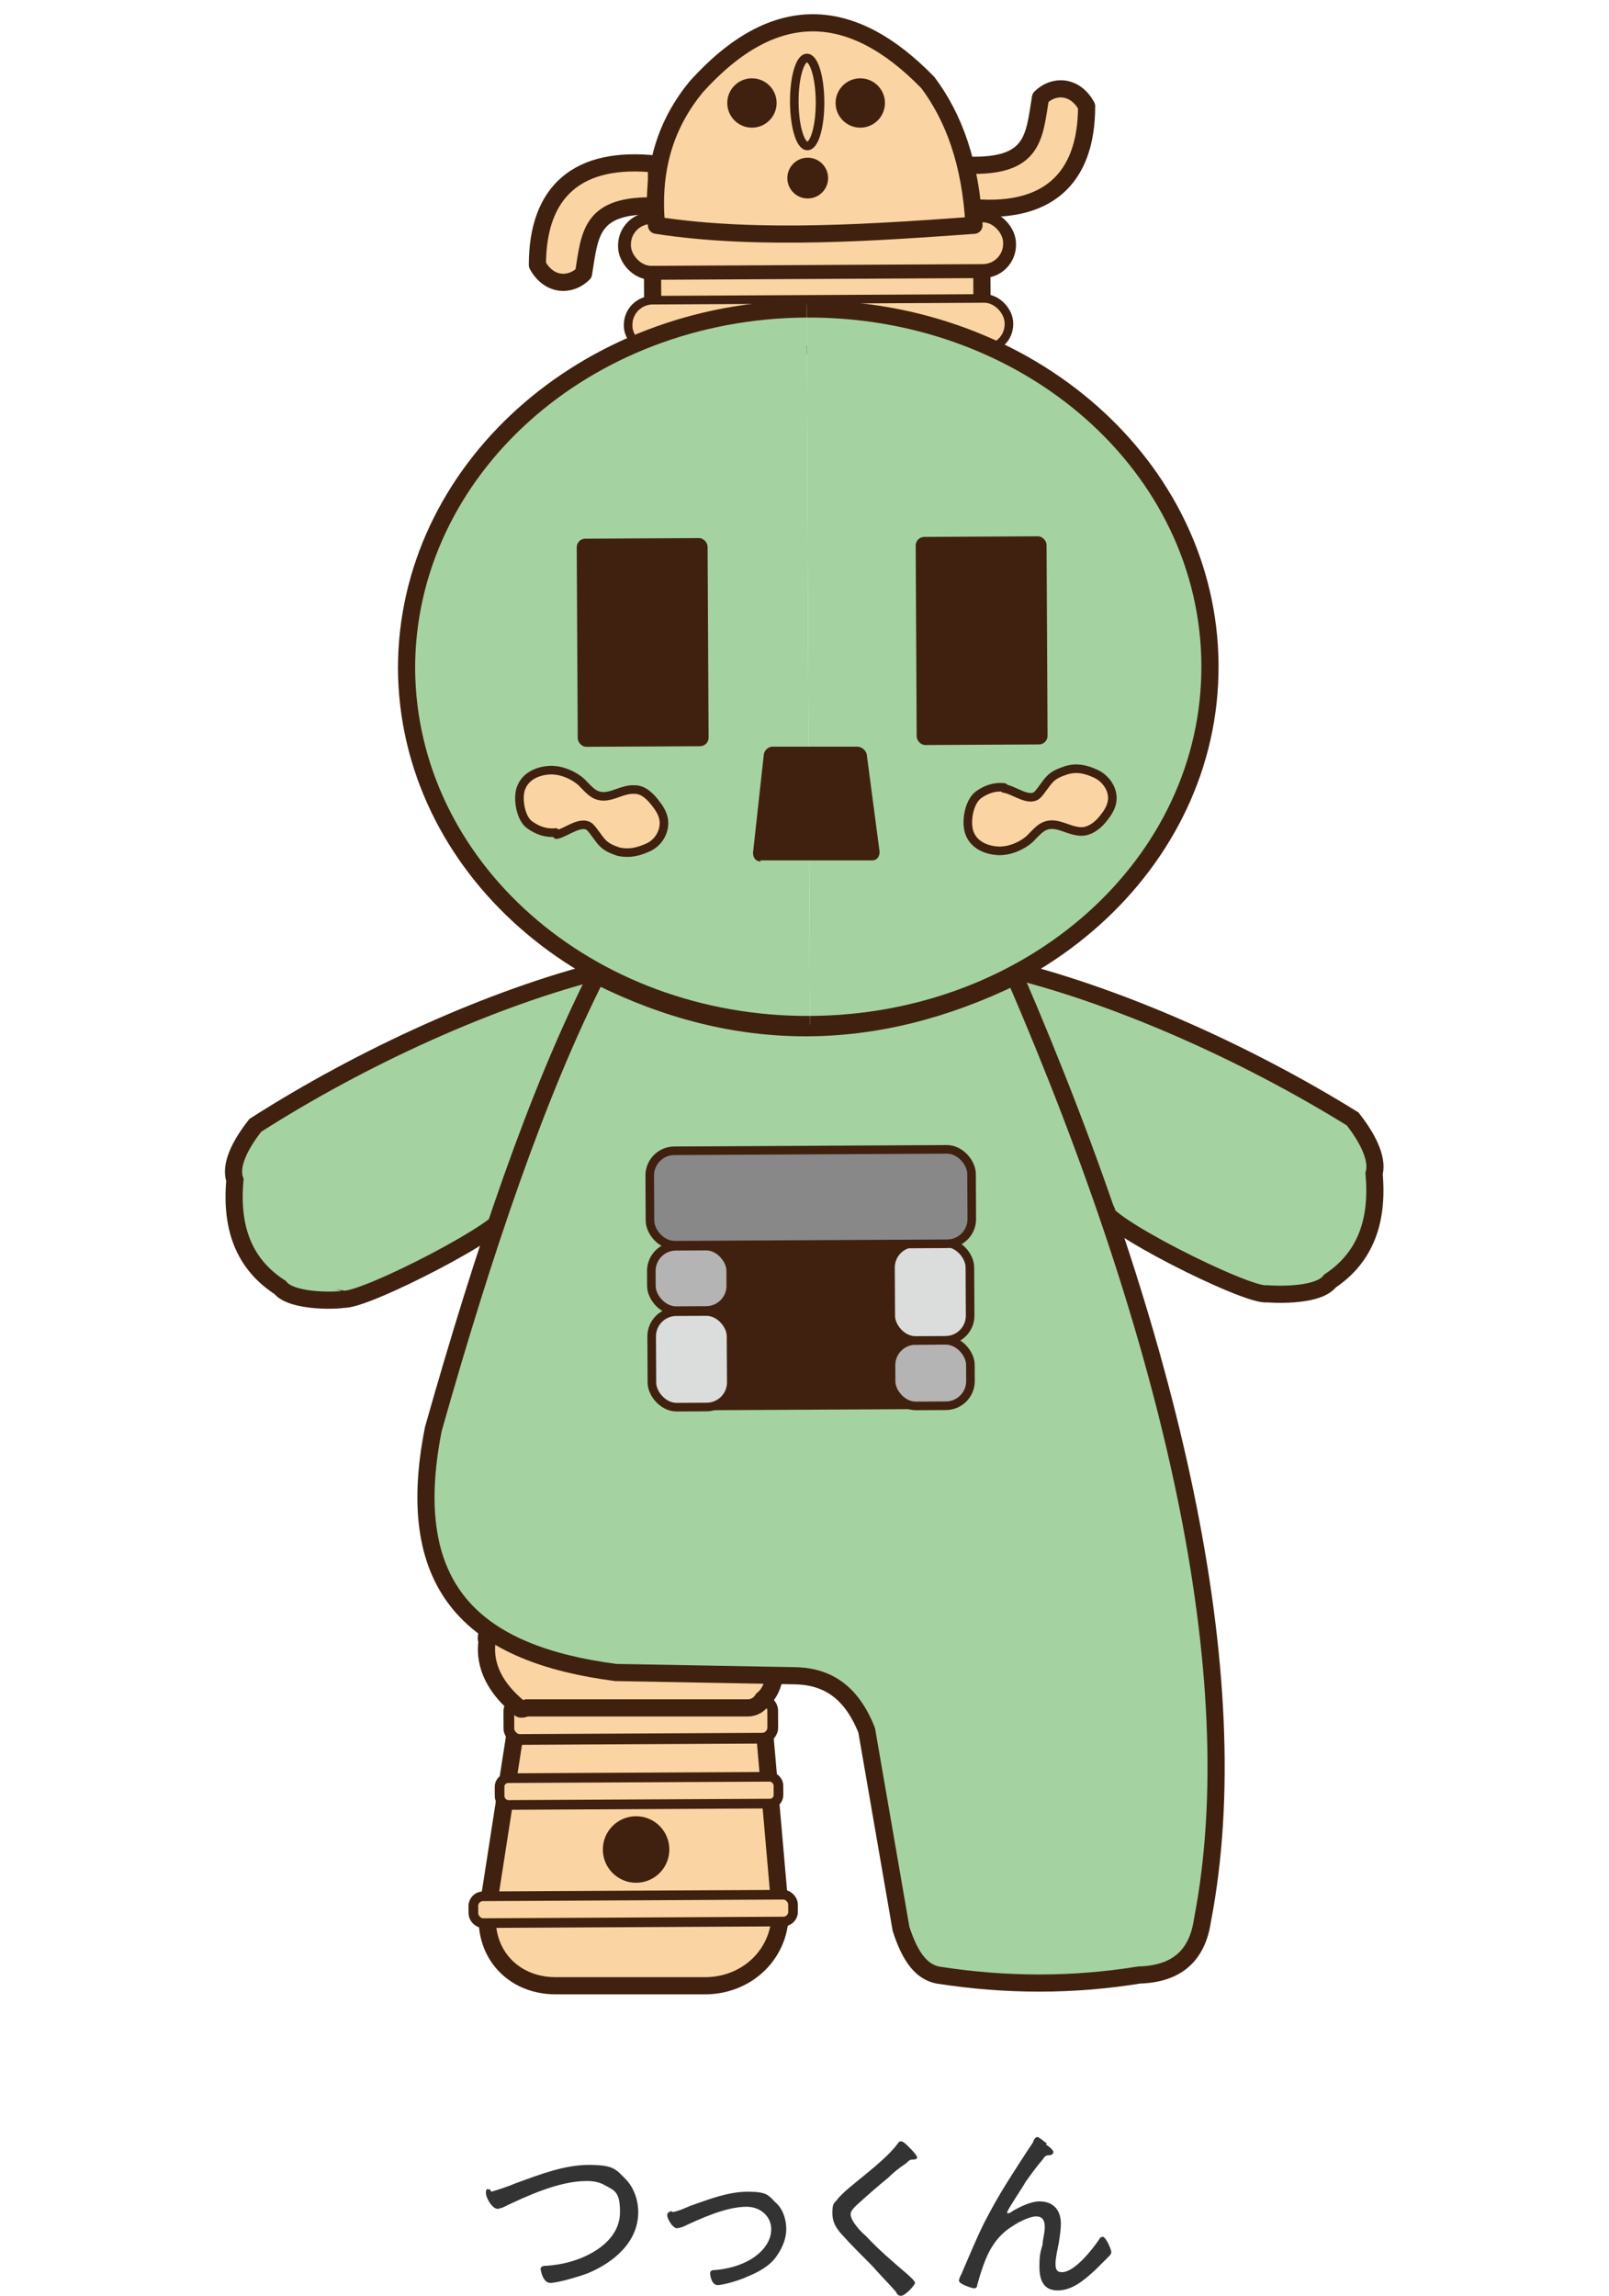
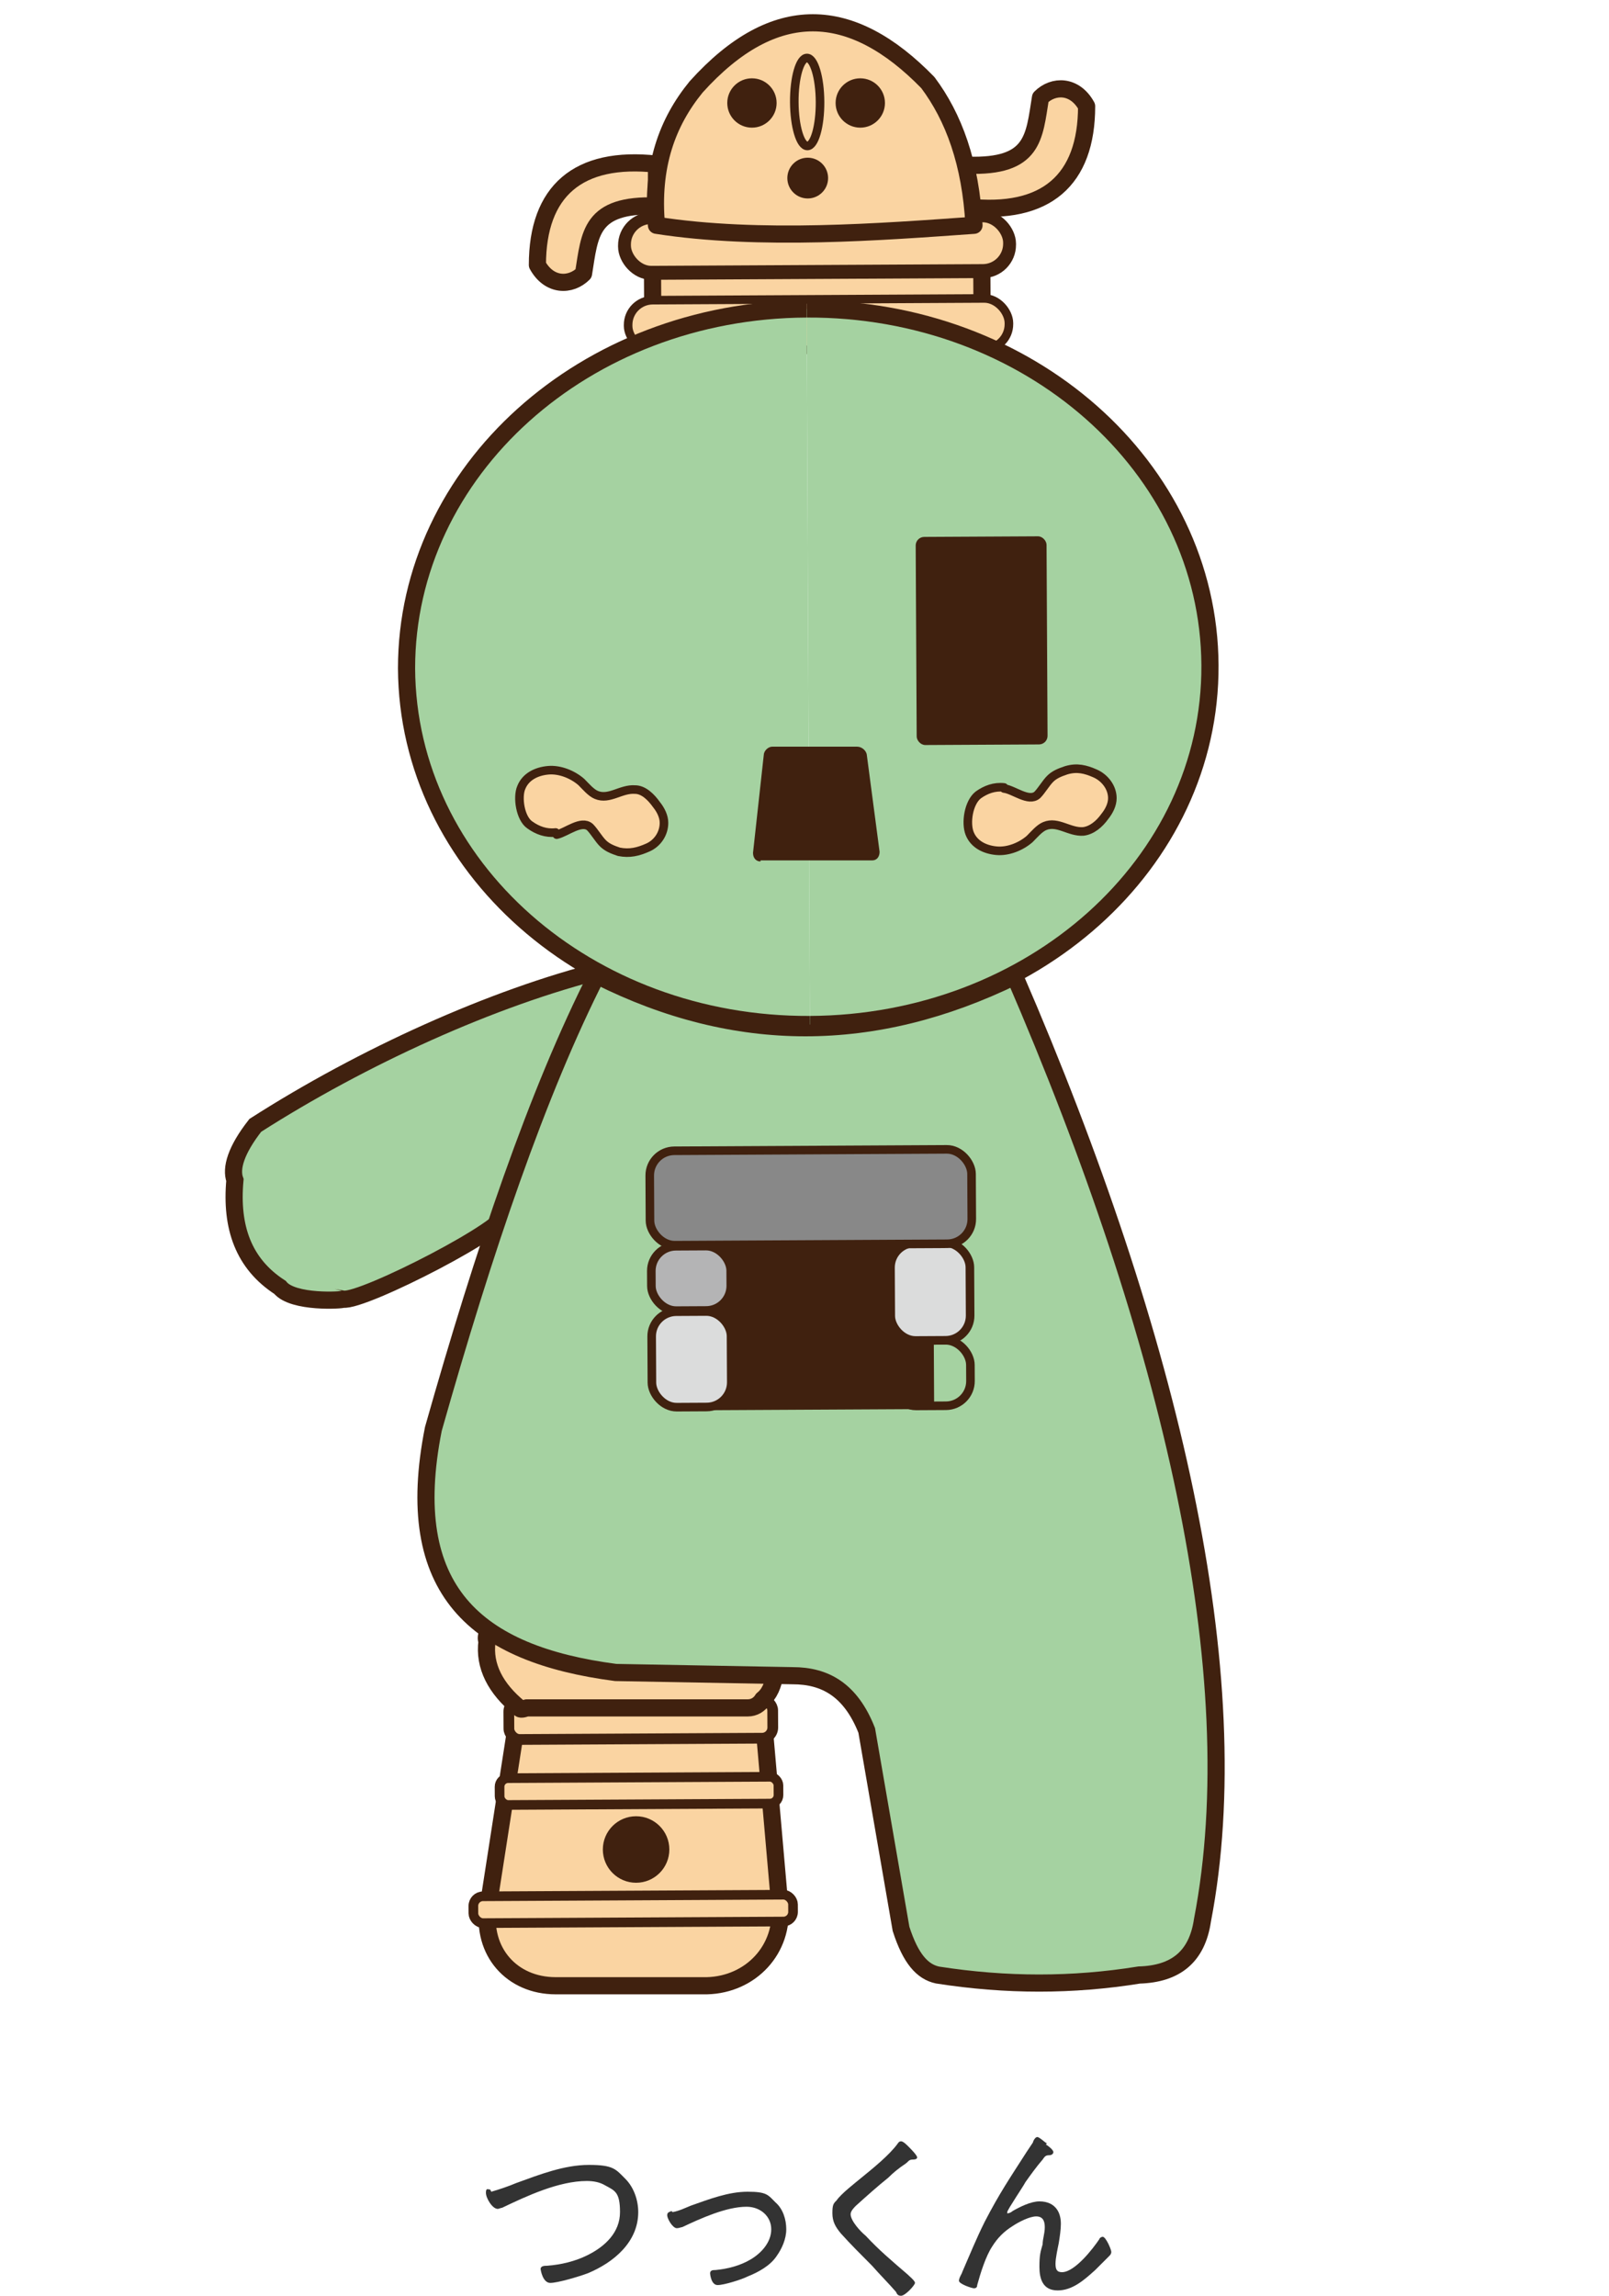
<svg xmlns="http://www.w3.org/2000/svg" version="1.1" viewBox="0 0 150 214">
  <defs>
    <style>
      .cls-1 {
        fill: #40210f;
      }

      .cls-2 {
        fill: #dbdcdc;
      }

      .cls-3 {
        fill: #231815;
      }

      .cls-4 {
        stroke-width: 1px;
      }

      .cls-4, .cls-5, .cls-6, .cls-7, .cls-8 {
        fill: none;
      }

      .cls-4, .cls-5, .cls-6, .cls-7, .cls-8, .cls-9, .cls-10 {
        stroke-linecap: round;
        stroke-linejoin: round;
      }

      .cls-4, .cls-5, .cls-6, .cls-7, .cls-8, .cls-9, .cls-10, .cls-11 {
        stroke: #40210f;
      }

      .cls-5, .cls-9, .cls-11 {
        stroke-width: 1.6px;
      }

      .cls-6 {
        stroke-width: .9px;
      }

      .cls-7 {
        stroke-width: .9px;
      }

      .cls-8, .cls-10 {
        stroke-width: .8px;
      }

      .cls-9, .cls-10, .cls-12 {
        fill: #fad4a2;
      }

      .cls-13 {
        fill: #b4b4b5;
      }

      .cls-14 {
        fill: #333;
      }

      .cls-11 {
        fill: #a5d2a1;
        stroke-miterlimit: 10;
      }

      .cls-15 {
        fill: #888;
      }
    </style>
  </defs>
  <g>
    <g id="_レイヤー_1" data-name="レイヤー_1">
      <g>
        <g>
          <g>
            <g>
              <path class="cls-12" d="M72.7,177.6c.4,4.1-2.7,7.4-6.8,7.5h-14.1c-4.1,0-6.9-3.2-6.3-7.3l2.5-16.1c.6-4.1,4.5-7.4,8.6-7.4h6.6c4.1,0,7.8,3.3,8.1,7.4l1.4,16Z" />
              <path class="cls-5" d="M72.7,177.6c.4,4.1-2.7,7.4-6.8,7.5h-14.1c-4.1,0-6.9-3.2-6.3-7.3l2.5-16.1c.6-4.1,4.5-7.4,8.6-7.4h6.6c4.1,0,7.8,3.3,8.1,7.4l1.4,16Z" />
            </g>
            <circle class="cls-1" cx="59.3" cy="172.4" r="3.1" />
            <g>
              <rect class="cls-12" x="47.4" y="158.5" width="24.6" height="3.6" rx="1" ry="1" transform="translate(-.8 .3) rotate(-.3)" />
              <rect class="cls-4" x="47.4" y="158.5" width="24.6" height="3.6" rx="1" ry="1" transform="translate(-.8 .3) rotate(-.3)" />
            </g>
            <g>
              <rect class="cls-12" x="46.5" y="165.7" width="26" height="2.5" rx=".8" ry=".8" transform="translate(-.8 .3) rotate(-.3)" />
              <rect class="cls-7" x="46.5" y="165.7" width="26" height="2.5" rx=".8" ry=".8" transform="translate(-.8 .3) rotate(-.3)" />
            </g>
            <g>
              <rect class="cls-12" x="44.1" y="176.7" width="29.8" height="2.5" rx=".9" ry=".9" transform="translate(-.9 .3) rotate(-.3)" />
              <rect class="cls-6" x="44.1" y="176.7" width="29.8" height="2.5" rx=".9" ry=".9" transform="translate(-.9 .3) rotate(-.3)" />
            </g>
            <path class="cls-9" d="M69.7,159.2h-20.6c-.3.1-.6.2-.7,0-2.2-1.8-3.3-3.9-3-6.2-.2-.5.1-1.1.7-1.1h25.1c.5-.1.9.3,1.4.6-.2,2.5-.2,4.9-1.5,5.9-.3.5-.8.8-1.4.8Z" />
          </g>
          <g>
-             <path class="cls-11" d="M93.5,90.2c10.5,2.5,22.6,7.9,32.6,14.1,1.8,2.3,2.3,4,2,5.1.4,4.4-.8,7.8-4.1,10-1.2,1.6-5.9,1.2-5.9,1.2-1.8.3-16.1-6.9-15.1-8-4.2-8-6.9-16.2-9.5-22.5Z" />
            <path class="cls-11" d="M56.3,90.4c-10.4,2.6-22.5,8.1-32.5,14.5-1.8,2.3-2.3,4-1.9,5.1-.4,4.4.8,7.8,4.2,10,1.2,1.5,5.9,1.2,5.9,1.1,1.8.3,16-7,15.1-8.1,4.1-8,6.8-16.3,9.3-22.6Z" />
            <path class="cls-11" d="M55.7,90.8c-5.6,11-10.6,25.8-15.3,42.4-3,15.1,4,21,17,22.7l16.5.3c3,0,5.4,1.3,6.9,5.1l3.2,18.5c.9,2.8,2,4,3.4,4.3,6.4,1,12.6,1,18.8,0,3.4-.1,5.4-1.7,5.9-5.1,4.4-22.8-2.9-54.2-17.5-88-13.1,6.4-26,6.4-38.8,0Z" />
            <rect class="cls-1" x="65.2" y="112.3" width="21.8" height="19.1" transform="translate(-.6 .4) rotate(-.3)" />
            <g>
              <rect class="cls-13" x="60.7" y="116.2" width="7.4" height="6" rx="2.3" ry="2.3" transform="translate(-.6 .3) rotate(-.3)" />
              <rect class="cls-8" x="60.7" y="116.2" width="7.4" height="6" rx="2.3" ry="2.3" transform="translate(-.6 .3) rotate(-.3)" />
            </g>
            <g>
              <rect class="cls-2" x="60.7" y="122.3" width="7.4" height="8.9" rx="2.3" ry="2.3" transform="translate(-.6 .3) rotate(-.3)" />
              <rect class="cls-8" x="60.7" y="122.3" width="7.4" height="8.9" rx="2.3" ry="2.3" transform="translate(-.6 .3) rotate(-.3)" />
            </g>
            <g>
-               <rect class="cls-13" x="83" y="125" width="7.4" height="6.1" rx="2.3" ry="2.3" transform="translate(-.6 .4) rotate(-.3)" />
              <rect class="cls-8" x="83" y="125" width="7.4" height="6.1" rx="2.3" ry="2.3" transform="translate(-.6 .4) rotate(-.3)" />
            </g>
            <g>
              <rect class="cls-2" x="83" y="115.9" width="7.4" height="9.1" rx="2.3" ry="2.3" transform="translate(-.6 .4) rotate(-.3)" />
              <rect class="cls-8" x="83" y="115.9" width="7.4" height="9.1" rx="2.3" ry="2.3" transform="translate(-.6 .4) rotate(-.3)" />
            </g>
            <g>
              <rect class="cls-15" x="60.5" y="107.2" width="30" height="8.8" rx="2.3" ry="2.3" transform="translate(-.5 .4) rotate(-.3)" />
              <rect class="cls-8" x="60.5" y="107.2" width="30" height="8.8" rx="2.3" ry="2.3" transform="translate(-.5 .4) rotate(-.3)" />
            </g>
          </g>
          <g>
            <path class="cls-9" d="M61.2,15.3c-7.3-.8-11.1,2.5-11.1,9.4,1.1,2,3.1,2,4.3.8.6-3.7.6-6.5,6.8-6.3v-3.9Z" />
            <path class="cls-9" d="M90.2,19.3c7.3.8,11.1-2.5,11.1-9.4-1.1-2-3.1-2-4.3-.8-.6,3.7-.6,6.5-6.8,6.3v3.9Z" />
            <rect class="cls-9" x="60.8" y="23.5" width="30.7" height="5.7" transform="translate(-.1 .4) rotate(-.3)" />
            <g>
              <rect class="cls-12" x="58.4" y="20.5" width="35.5" height="4.7" rx="2.3" ry="2.3" transform="translate(-.1 .4) rotate(-.3)" />
              <rect class="cls-5" x="58.4" y="20.5" width="35.5" height="4.7" rx="2.3" ry="2.3" transform="translate(-.1 .4) rotate(-.3)" />
            </g>
            <g>
              <rect class="cls-12" x="58.4" y="20.4" width="35.5" height="4.7" rx="2.3" ry="2.3" transform="translate(-.1 .4) rotate(-.3)" />
              <rect class="cls-8" x="58.4" y="20.4" width="35.5" height="4.7" rx="2.3" ry="2.3" transform="translate(-.1 .4) rotate(-.3)" />
            </g>
            <g>
              <rect class="cls-12" x="58.5" y="27.9" width="35.5" height="4.7" rx="2.3" ry="2.3" transform="translate(-.1 .4) rotate(-.3)" />
              <rect class="cls-8" x="58.5" y="27.9" width="35.5" height="4.7" rx="2.3" ry="2.3" transform="translate(-.1 .4) rotate(-.3)" />
            </g>
            <path class="cls-9" d="M61.2,21c-.5-5.5,1-9.6,3.7-12.9,7.3-8.1,14.5-7.7,21.6-.4,2.4,3.2,4,7.5,4.3,13.3-8.5.6-20,1.5-29.6,0Z" />
            <circle class="cls-1" cx="70.1" cy="9.6" r="2.3" />
            <circle class="cls-1" cx="80.2" cy="9.6" r="2.3" />
            <circle class="cls-1" cx="75.3" cy="16.6" r="1.9" />
            <ellipse class="cls-8" cx="75.2" cy="9.5" rx="1.2" ry="4.1" transform="translate(0 .4) rotate(-.3)" />
          </g>
          <line class="cls-3" x1="82.1" y1="80.3" x2="70.1" y2="80.3" />
          <g>
            <path class="cls-11" d="M75.2,28.8c20.7-.1,37.5,14.7,37.6,33.2s-16.6,33.4-37.3,33.5" />
            <path class="cls-11" d="M75.5,95.5c-20.7.1-37.5-14.7-37.6-33.2,0-18.4,16.6-33.4,37.3-33.5" />
          </g>
-           <rect class="cls-1" x="53.8" y="50.2" width="12.2" height="19.4" rx=".8" ry=".8" transform="translate(-.3 .3) rotate(-.3)" />
          <rect class="cls-1" x="85.4" y="50.1" width="12.2" height="19.4" rx=".8" ry=".8" transform="translate(-.3 .4) rotate(-.3)" />
          <path class="cls-1" d="M70.9,80.3c-.4,0-.7-.3-.7-.8l1-9.1c0-.4.4-.8.8-.8h7.9c.4,0,.8.3.9.7l1.2,9.1c0,.4-.2.8-.7.8h-10.4Z" />
          <path class="cls-10" d="M93.6,73.4c-.9-.1-1.7.2-2.4.7-.9.7-1.2,2.6-.8,3.6s1.4,1.5,2.5,1.6,2.3-.4,3.1-1.1c.4-.4.9-1,1.4-1.2,1.2-.5,2.3.6,3.6.5.8-.1,1.5-.7,2-1.4.4-.5.7-1.1.7-1.7,0-1-.7-1.9-1.6-2.3-.9-.4-1.7-.6-2.7-.3-.6.2-1.1.4-1.5.8s-.8,1.1-1.2,1.5c-.8.7-2.2-.5-3.1-.6Z" />
          <path class="cls-10" d="M51.8,77.6c-.9.1-1.7-.2-2.4-.7-.9-.6-1.2-2.6-.8-3.5.4-1,1.4-1.5,2.5-1.6s2.3.4,3.1,1.1c.4.4.9,1,1.4,1.2,1.2.5,2.3-.6,3.6-.5.8,0,1.5.7,2,1.4.4.5.7,1.1.7,1.7,0,1-.6,1.9-1.5,2.3s-1.7.6-2.7.4c-.6-.2-1.1-.4-1.5-.8-.4-.4-.8-1.1-1.2-1.5-.8-.7-2.2.5-3.1.7Z" />
        </g>
        <g>
          <path class="cls-14" d="M45.8,204.3c.7-.2,1.6-.5,2.3-.8,2.2-.8,4.5-1.7,6.8-1.7s2.5.4,3.4,1.3c.8.8,1.2,2,1.2,3.1,0,2.8-2.3,4.7-4.7,5.7-.8.3-2.8.9-3.5.9s-.9-1.2-.9-1.3c0-.3.4-.3.6-.3,1.3-.1,2.6-.4,3.8-1,1.6-.8,3-2.1,3-4s-.5-2-1.4-2.5c-.5-.3-1.1-.4-1.7-.4-2.6,0-5.6,1.4-7.9,2.5-.1,0-.3.1-.4.1-.5,0-1.1-1-1.1-1.5s.2-.3.4-.3Z" />
          <path class="cls-14" d="M62.7,206.2c.6-.1,1.2-.4,1.7-.6,1.7-.6,3.5-1.3,5.3-1.3s1.9.3,2.6,1c.7.6,1,1.6,1,2.5s-.4,1.8-.9,2.5c-.6.9-1.7,1.5-2.7,1.9-.6.3-2.2.8-2.8.8s-.7-1-.7-1.1c0-.3.3-.3.5-.3,1.1-.1,2.3-.4,3.3-1,1-.6,1.9-1.6,1.9-2.8s-1-2.1-2.3-2.1c-1.9,0-4.3,1.1-6,1.9-.1,0-.3.1-.5.1-.4,0-.9-.9-.9-1.2s.2-.3.4-.4Z" />
          <path class="cls-14" d="M85.5,201.1c0,.2-.3.2-.4.2-.4,0-.4.2-.7.4-.6.4-1.1.8-1.6,1.3-1,.8-2,1.7-3,2.6-.2.2-.5.5-.5.8,0,.6.9,1.6,1.4,2,1.2,1.3,2.5,2.4,3.9,3.6.2.2.7.6.7.8s-.9,1.2-1.3,1.2-.4-.3-.5-.4c-.7-.8-1.5-1.6-2.2-2.4-1-1-2-2-2.9-3-.5-.6-.8-1.1-.8-1.9s.1-.9.4-1.2c.4-.6,1.7-1.6,2.3-2.1,1.1-.9,2.6-2.1,3.4-3.2,0,0,.1-.2.3-.2.2,0,.5.3.7.5s.8.8.8,1Z" />
          <path class="cls-14" d="M97.5,199.9c.2.1.7.5.7.7s-.2.3-.4.3c-.3,0-.4.1-.6.4-.6.7-1.1,1.4-1.6,2.1-.2.4-1.7,2.6-1.7,2.8s0,.1.1.1.3-.1.4-.2c.7-.4,1.7-.9,2.5-.9s1.3.3,1.6.7c.3.4.4.9.4,1.4s-.1,1.2-.2,1.8c-.1.5-.3,1.4-.3,1.9s.1.8.6.8c1.2,0,2.9-2.2,3.5-3.1,0-.1.2-.2.3-.2.3,0,.8,1.2.8,1.4s-.1.3-.2.4c-.4.4-.8.8-1.3,1.3-1,.9-2.1,1.9-3.5,1.9s-1.7-1.1-1.7-2.2.1-1.4.3-2.1c0-.5.2-1,.2-1.6s-.2-1-.8-1-1.6.5-2.2.9c-.8.5-1.4,1.1-1.9,1.9-.6.9-1.1,2.5-1.4,3.6,0,.2-.1.3-.3.3s-1.4-.4-1.4-.7.3-.7.3-.8c.7-1.6,1.3-3.1,2.1-4.7,1.4-2.7,2.3-4,3.9-6.5.2-.3.4-.6.6-.9,0-.1.2-.5.4-.5s.7.5.9.6Z" />
        </g>
      </g>
    </g>
  </g>
</svg>